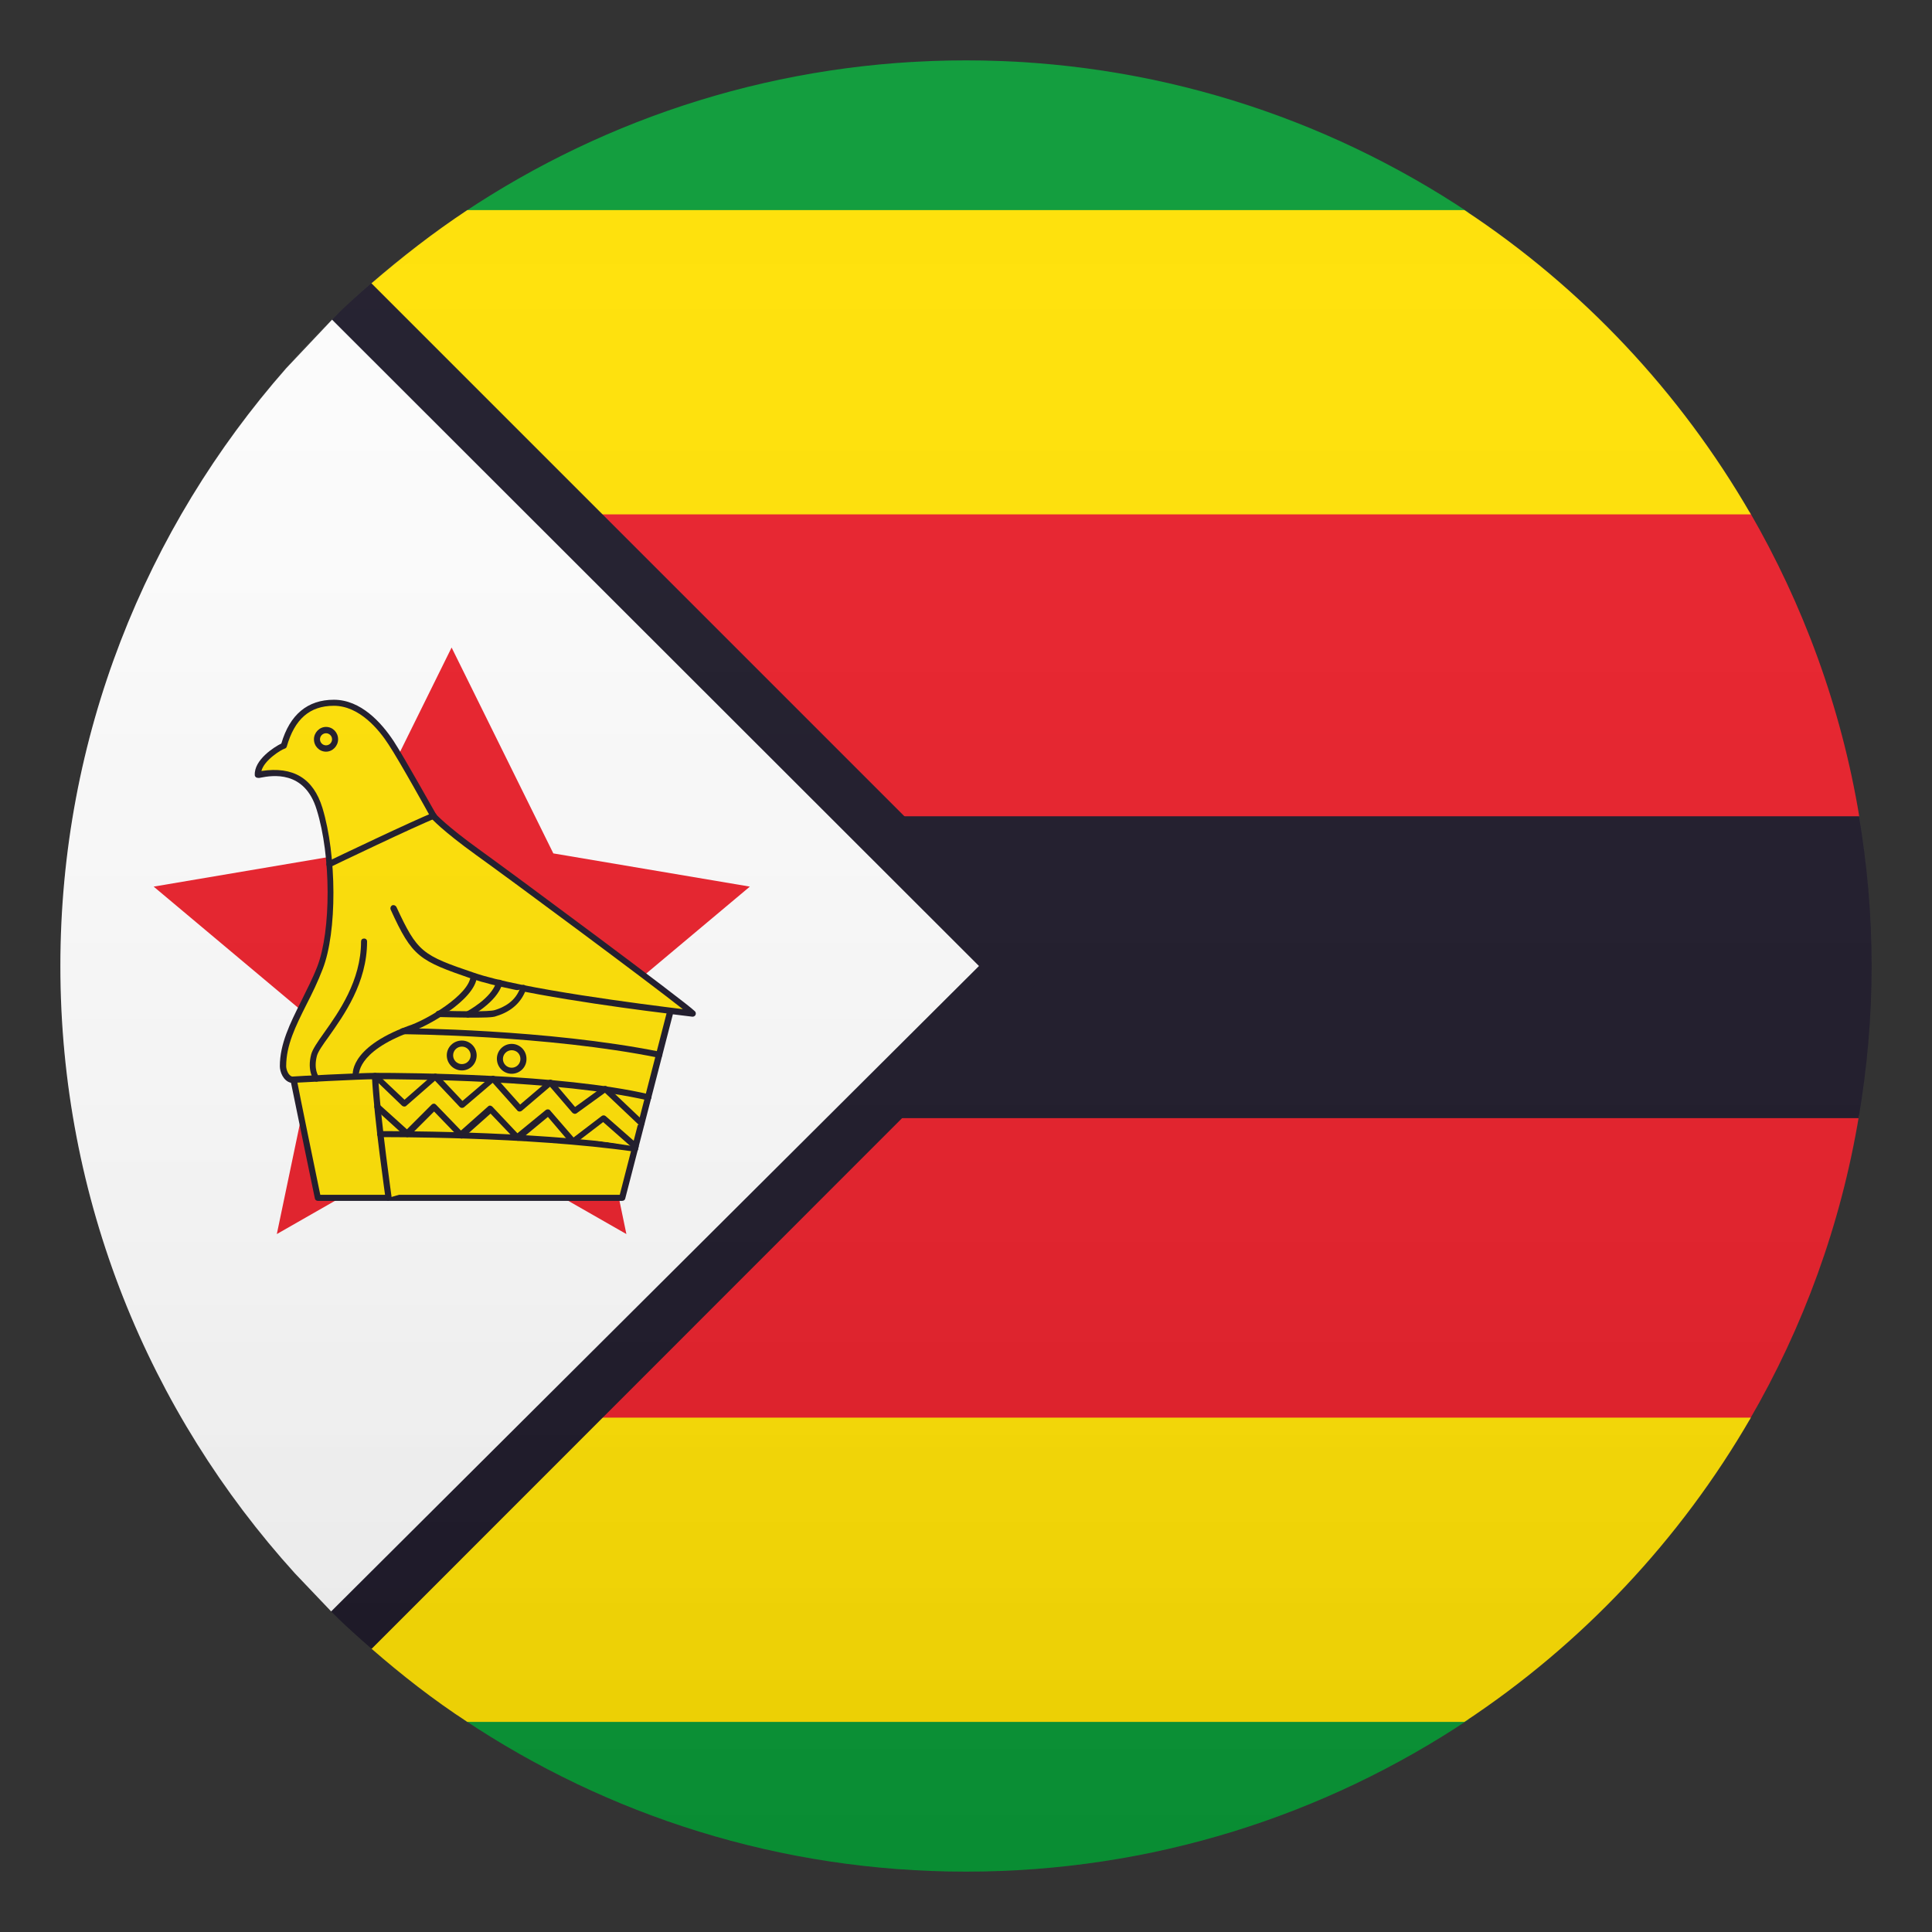
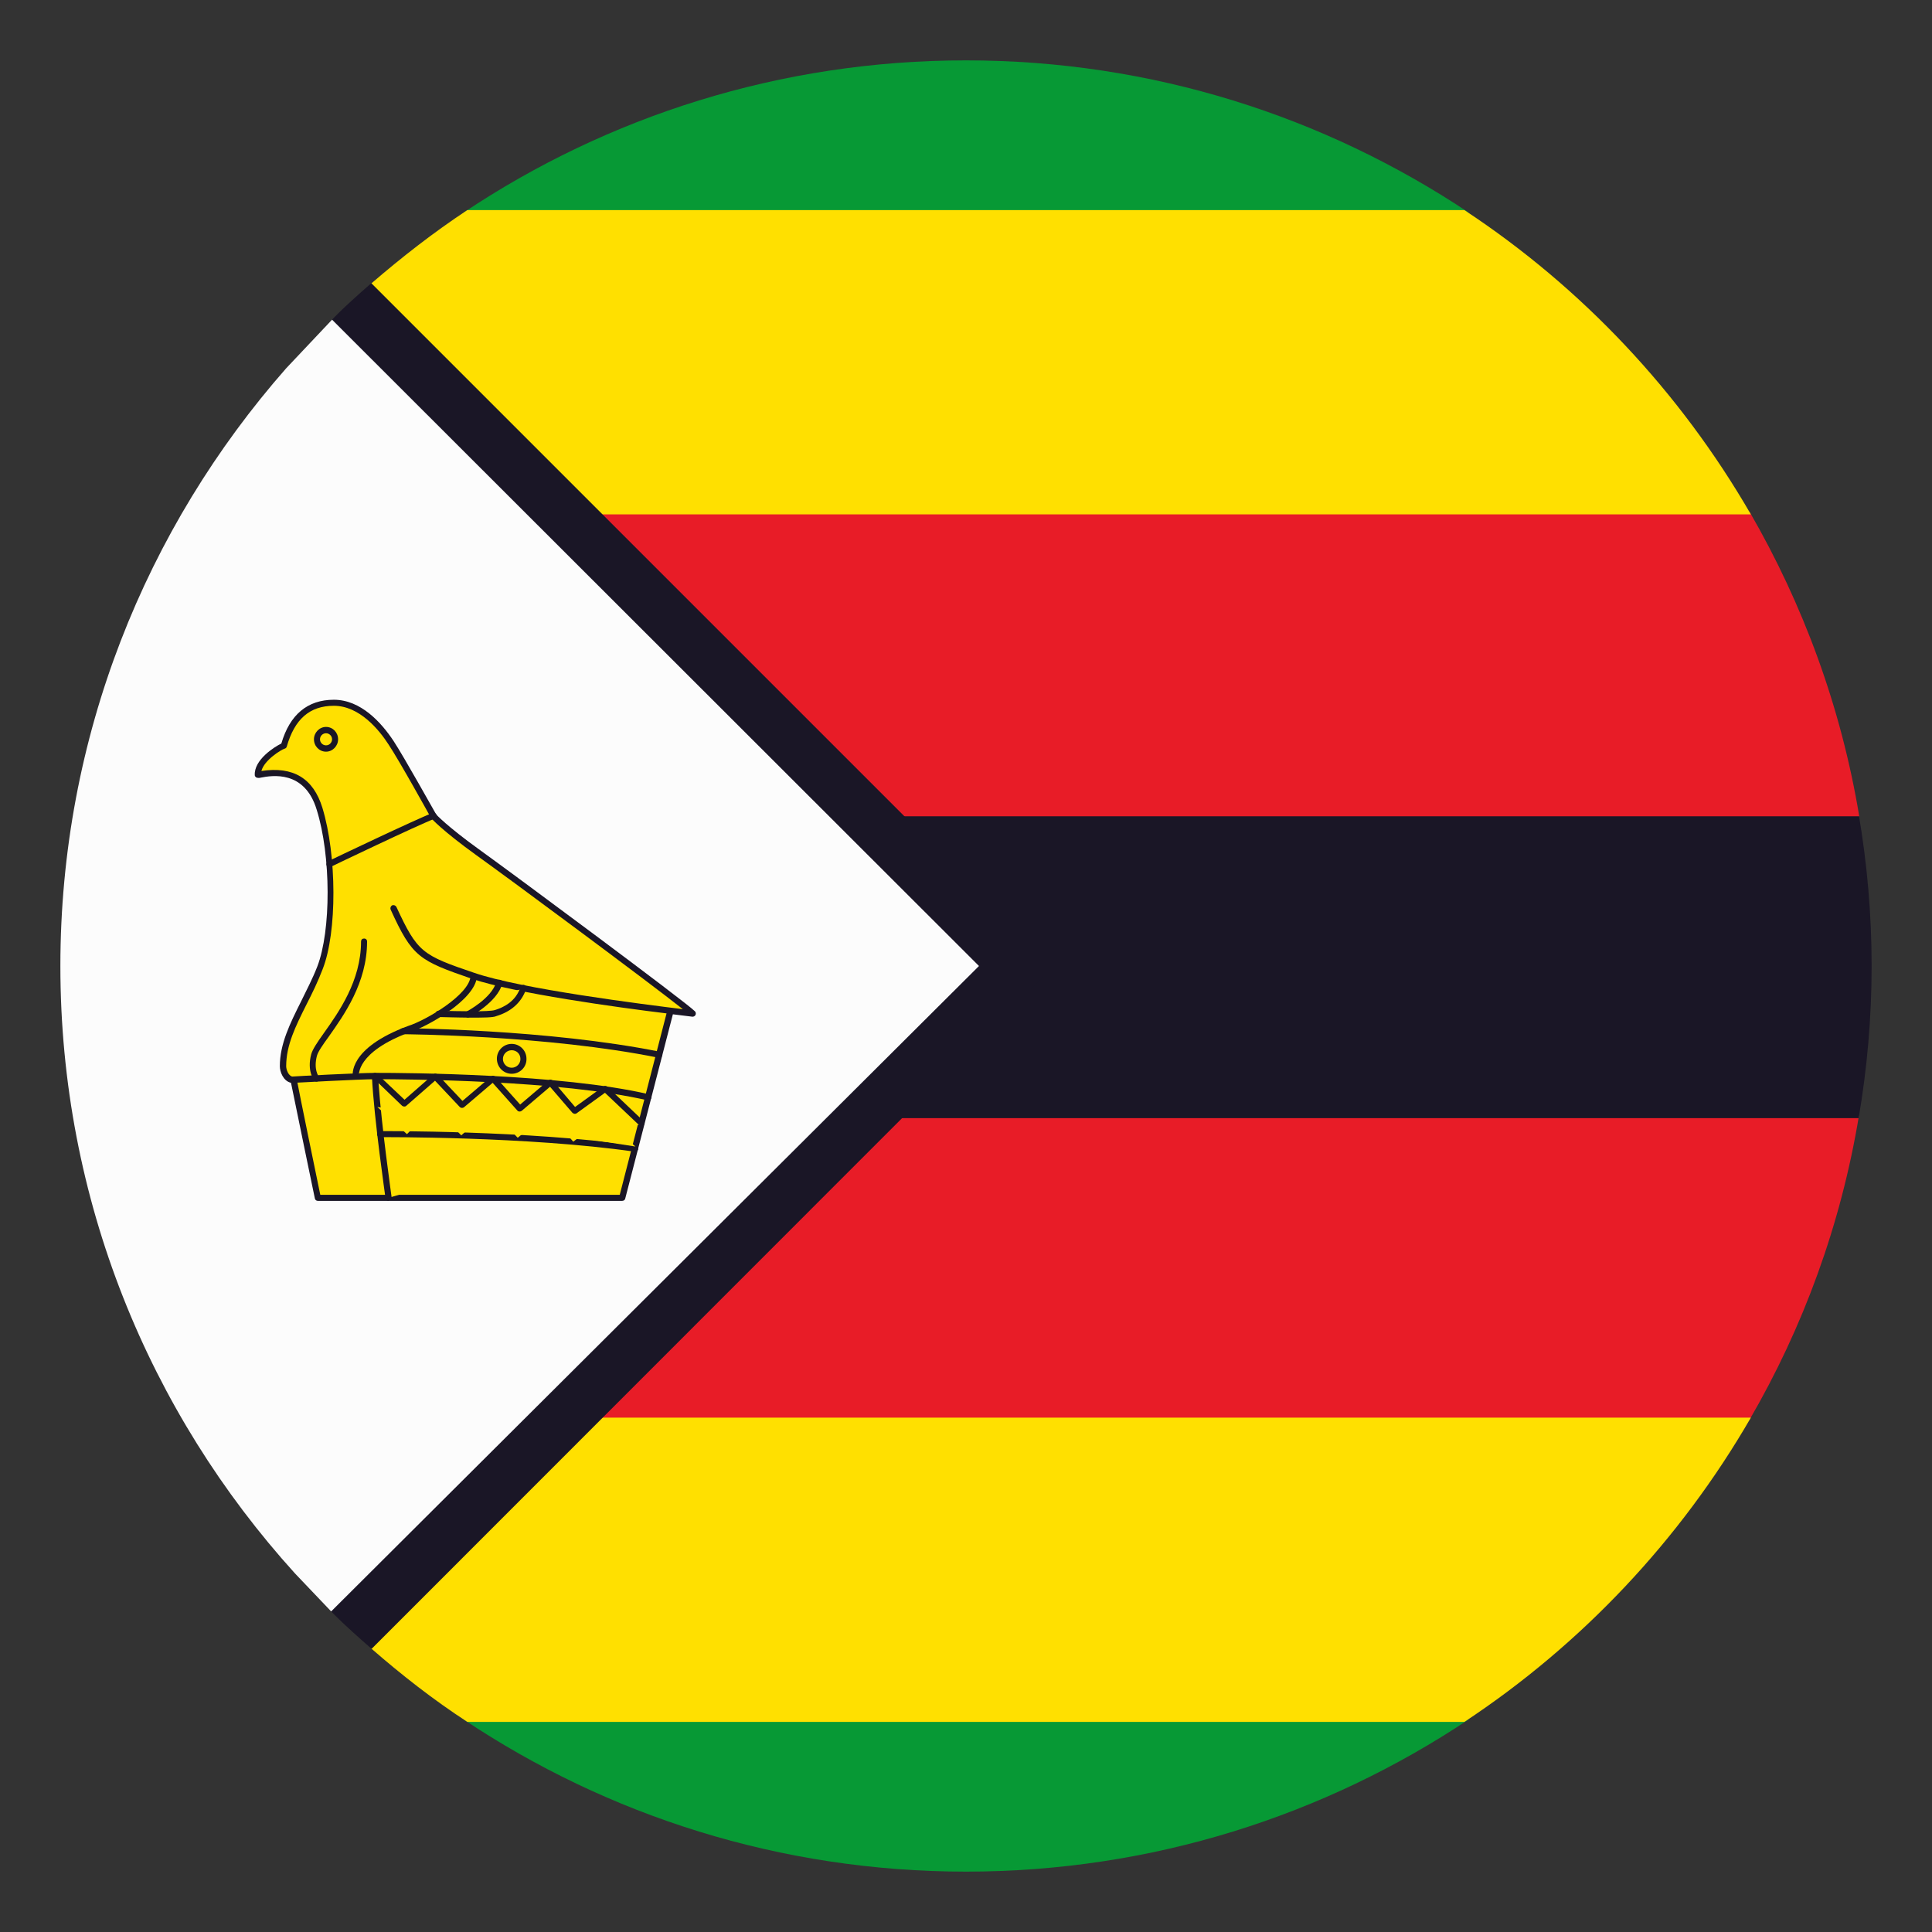
<svg xmlns="http://www.w3.org/2000/svg" version="1.1" id="Layer_1" x="0px" y="0px" width="64px" height="64px" viewBox="0 0 64 64" style="enable-background:new 0 0 64 64;" xml:space="preserve">
  <rect x="0" y="0" width="64" height="64" fill="#333333" stroke="none" />
  <path fill="#079935" d="M32,2c-6.16,0-11.88,1.86-16.64,5.04h33.29C43.88,3.86,38.16,2,32,2z" />
  <path fill="#079935" d="M32,62c6.16,0,11.88-1.86,16.65-5.04H15.36C20.12,60.14,25.84,62,32,62z" />
  <path fill="#E81C27" d="M7.05,47.04h50.9c1.78-3.06,3.03-6.46,3.63-10.08H3.42C4.02,40.58,5.27,43.98,7.05,47.04z" />
  <path fill="#1A1626" d="M3,32c0,1.72,0.15,3.4,0.43,5.04h58.14C61.85,35.4,62,33.72,62,32c0-1.72-0.15-3.4-0.43-5.04H3.43  C3.15,28.6,3,30.28,3,32z" />
  <path fill="#E81C27" d="M3.42,27.04h58.17c-0.6-3.62-1.86-7.02-3.63-10.08H7.05C5.27,20.02,4.02,23.42,3.42,27.04z" />
  <path fill="#FFE000" d="M12.3,17.04H58c-2.34-4.05-5.59-7.51-9.49-10.08H15.48c-1.12,0.74-2.17,1.56-3.18,2.43V17.04z" />
  <path fill="#FFE000" d="M12.3,46.96v7.65c1.01,0.88,2.06,1.7,3.18,2.43h33.03c3.89-2.57,7.15-6.03,9.49-10.08H12.3z" />
  <path fill="#1A1626" d="M12.3,9.38c-1.01,0.88-1.3,1.21-1.3,1.21L29.27,32l-18.3,21.38c0,0,0.33,0.36,1.34,1.24L34.92,32L12.3,9.38z" />
  <path fill="#FCFCFC" d="M11,10.59L9.48,12.2C4.83,17.49,2,24.41,2,32c0,7.75,2.95,14.8,7.77,20.12l1.2,1.26L32.43,32L11,10.59z" />
-   <polygon fill="#E81C27" points="19.32,34 24.84,29.37 18.33,28.27 14.96,21.45 11.59,28.27 5.09,29.37 10.61,34 9.17,40.88   14.96,37.57 20.75,40.88 " />
  <path fill="#FFE000" d="M13.04,30.08c0.71,1.54,0.88,1.64,2.65,2.25c1.77,0.61,6.77,1.18,7.26,1.24c-0.32-0.32-5.95-4.49-7.11-5.33  c-1.16-0.83-1.48-1.21-1.48-1.21s-1.04-1.88-1.4-2.43c-0.36-0.55-1.02-1.33-1.89-1.33c-0.87,0-1.4,0.51-1.66,1.42  c-0.14,0.04-0.89,0.49-0.86,0.96c0.21-0.03,1.57-0.4,2.03,1.12c0.47,1.53,0.5,4.04,0.01,5.27c-0.48,1.24-1.23,2.17-1.23,3.26  c0,0.15,0.1,0.45,0.35,0.45c0.09,0.48,0.8,3.91,0.8,3.91h10.09l1.6-6.19" />
  <path fill="#FFE000" d="M13.04,30.08c0.71,1.54,0.88,1.64,2.65,2.25c1.77,0.61,6.77,1.18,7.26,1.24c-0.32-0.32-5.95-4.49-7.11-5.33  c-1.16-0.83-1.48-1.21-1.48-1.21s-1.04-1.88-1.4-2.43c-0.36-0.55-1.02-1.33-1.89-1.33c-0.87,0-1.4,0.51-1.66,1.42  c-0.14,0.04-0.89,0.49-0.86,0.96c0.21-0.03,1.57-0.4,2.03,1.12c0.47,1.53,0.5,4.04,0.01,5.27c-0.48,1.24-1.23,2.17-1.23,3.26  c0,0.15,0.1,0.45,0.35,0.45c0.09,0.48,0.8,3.91,0.8,3.91h10.09l1.6-6.19" />
  <path fill="#1A1626" d="M20.61,39.78H10.53c-0.05,0-0.09-0.03-0.1-0.08c-0.01-0.03-0.65-3.15-0.79-3.83c-0.26-0.06-0.37-0.37-0.37-0.55  c0-0.74,0.34-1.42,0.7-2.14c0.18-0.37,0.38-0.75,0.54-1.16c0.46-1.19,0.46-3.67-0.02-5.2c-0.4-1.32-1.49-1.13-1.85-1.06  c-0.03,0.01-0.06,0.01-0.08,0.01c-0.03,0-0.06-0.01-0.08-0.02c-0.02-0.02-0.04-0.04-0.04-0.07c-0.03-0.51,0.65-0.94,0.88-1.05  c0.28-0.96,0.87-1.45,1.74-1.45c0.89,0,1.57,0.75,1.98,1.37c0.36,0.55,1.36,2.35,1.41,2.43l0,0c0,0,0.34,0.38,1.45,1.18  c1.1,0.79,6.79,5.01,7.12,5.34c0.03,0.03,0.04,0.08,0.02,0.12c-0.02,0.04-0.06,0.06-0.1,0.06c-0.1-0.01-0.33-0.04-0.65-0.08  l-1.58,6.11C20.7,39.75,20.66,39.78,20.61,39.78z M10.61,39.58h9.92l1.55-6.01c-1.64-0.2-5.03-0.67-6.43-1.14  c-1.77-0.61-1.99-0.72-2.71-2.3c-0.02-0.05,0-0.11,0.05-0.14c0.05-0.02,0.11,0,0.14,0.05c0.7,1.51,0.85,1.6,2.59,2.19  c1.54,0.53,5.61,1.04,6.9,1.2c-1.16-0.92-5.68-4.27-6.84-5.1c-1.15-0.83-1.48-1.21-1.5-1.23c-0.02-0.04-1.05-1.9-1.41-2.44  c-0.31-0.48-0.96-1.28-1.81-1.28c-0.8,0-1.3,0.44-1.56,1.35c-0.01,0.04-0.04,0.06-0.07,0.07c-0.11,0.03-0.68,0.38-0.77,0.74  c1.05-0.16,1.72,0.24,2.02,1.22c0.48,1.57,0.49,4.12,0.01,5.34c-0.16,0.42-0.35,0.81-0.54,1.18C9.79,34,9.48,34.62,9.48,35.32  c0,0.1,0.07,0.35,0.25,0.35c0.05,0,0.09,0.03,0.1,0.08C9.91,36.19,10.5,39.05,10.61,39.58z" />
-   <path fill="#FFE000" d="M9.73,35.77c0,0,2.15-0.12,2.73-0.12c0.58,0,6,0.01,9.01,0.71" />
  <path fill="#1A1626" d="M21.47,36.45c-0.01,0-0.01,0-0.02,0c-2.89-0.67-8-0.7-8.99-0.7c-0.57,0-2.7,0.12-2.73,0.12  c-0.06,0-0.1-0.04-0.11-0.1c0-0.06,0.04-0.11,0.1-0.11c0.09-0.01,2.16-0.12,2.74-0.12c1,0,6.13,0.03,9.04,0.71  c0.05,0.01,0.09,0.07,0.08,0.12C21.56,36.42,21.52,36.45,21.47,36.45z" />
  <path fill="#FFE000" d="M10.49,35.73c0,0-0.21-0.26-0.08-0.78c0.14-0.52,1.66-1.86,1.66-3.75" />
  <path fill="#1A1626" d="M10.49,35.83c-0.03,0-0.06-0.01-0.08-0.04c-0.01-0.01-0.25-0.31-0.1-0.87c0.05-0.17,0.2-0.39,0.42-0.7  c0.49-0.69,1.23-1.73,1.23-3.03c0-0.06,0.04-0.1,0.1-0.1c0.06,0,0.1,0.04,0.1,0.1c0,1.37-0.77,2.44-1.27,3.15  c-0.19,0.26-0.35,0.49-0.39,0.63c-0.12,0.45,0.05,0.68,0.06,0.69c0.03,0.04,0.03,0.11-0.02,0.14  C10.54,35.82,10.51,35.83,10.49,35.83z" />
  <path fill="#FFE000" d="M11.79,35.65c0,0-0.17-0.85,1.76-1.57c0.54-0.17,2.1-1.04,2.15-1.75" />
  <path fill="#1A1626" d="M11.79,35.75c-0.05,0-0.09-0.03-0.1-0.08c-0.01-0.04-0.17-0.94,1.82-1.68c0.58-0.18,2.04-1.03,2.08-1.66  c0-0.05,0.05-0.09,0.1-0.09c0,0,0,0,0.01,0c0.06,0,0.1,0.05,0.1,0.11c-0.06,0.78-1.67,1.67-2.22,1.84c-1.8,0.67-1.69,1.44-1.69,1.45  c0.01,0.06-0.03,0.11-0.08,0.12C11.8,35.75,11.79,35.75,11.79,35.75z" />
  <path fill="#FFE000" d="M13.34,34.16c0,0,4.74,0.02,8.5,0.78" />
  <path fill="#1A1626" d="M21.84,35.04c-0.01,0-0.01,0-0.02,0c-3.7-0.75-8.43-0.78-8.48-0.78c-0.06,0-0.1-0.05-0.1-0.1  c0-0.06,0.05-0.1,0.1-0.1l0,0c0.05,0,4.79,0.03,8.52,0.78c0.06,0.01,0.09,0.06,0.08,0.12C21.93,35.01,21.89,35.04,21.84,35.04z" />
  <path fill="#FFE000" d="M14.53,33.59c0,0,1.63,0.06,1.9-0.02c0.27-0.08,0.74-0.27,0.92-0.83" />
  <path fill="#1A1626" d="M15.62,33.71c-0.48,0-1-0.02-1.09-0.02c-0.06,0-0.1-0.05-0.1-0.11c0-0.06,0.05-0.1,0.1-0.1c0,0,0,0,0,0  c0.65,0.02,1.68,0.04,1.86-0.02c0.3-0.09,0.7-0.29,0.85-0.76c0.02-0.05,0.08-0.09,0.13-0.07c0.05,0.02,0.08,0.08,0.06,0.13  c-0.15,0.44-0.49,0.75-0.99,0.9C16.34,33.71,15.99,33.71,15.62,33.71z" />
  <path fill="#FFE000" d="M15.5,33.61c0,0,0.87-0.46,1.04-1.04" />
  <path fill="#1A1626" d="M15.5,33.71c-0.04,0-0.07-0.02-0.09-0.06c-0.03-0.05-0.01-0.11,0.04-0.14c0.01,0,0.84-0.44,0.99-0.98  c0.02-0.05,0.07-0.09,0.13-0.07c0.05,0.01,0.09,0.07,0.07,0.13c-0.18,0.62-1.06,1.08-1.09,1.1C15.53,33.71,15.51,33.71,15.5,33.71z" />
  <path fill="#FFE000" d="M12.87,39.68c0,0-0.37-2.58-0.45-4.03l0.97,0.93l1.03-0.9l0.89,0.94l1.02-0.87l0.88,0.99l1.01-0.86l0.81,0.94  l1.01-0.73l1.2,1.14" />
  <path fill="#1A1626" d="M12.87,39.78c-0.05,0-0.09-0.04-0.1-0.09c0-0.03-0.38-2.61-0.45-4.04c0-0.04,0.02-0.08,0.06-0.1  c0.04-0.02,0.08-0.01,0.11,0.02l0.91,0.86l0.96-0.84c0.04-0.04,0.1-0.03,0.14,0.01l0.82,0.87l0.95-0.81  c0.04-0.04,0.1-0.03,0.14,0.01l0.82,0.92l0.94-0.8c0.04-0.04,0.11-0.03,0.14,0.01l0.74,0.87l0.94-0.68c0.04-0.03,0.1-0.02,0.13,0.01  l1.2,1.14c0.04,0.04,0.04,0.1,0,0.14c-0.04,0.04-0.1,0.04-0.14,0l-1.14-1.08l-0.94,0.68c-0.04,0.03-0.1,0.02-0.14-0.02l-0.74-0.86  l-0.94,0.8c-0.04,0.03-0.11,0.03-0.14-0.01l-0.82-0.92l-0.95,0.81c-0.04,0.03-0.1,0.03-0.14-0.01l-0.82-0.87l-0.95,0.83  c-0.04,0.04-0.1,0.03-0.14,0l-0.78-0.75c0.1,1.45,0.43,3.74,0.43,3.76c0.01,0.06-0.03,0.11-0.09,0.12  C12.88,39.78,12.87,39.78,12.87,39.78z" />
  <path fill="#FFE000" d="M21.03,38.05c-3.61-0.52-8.44-0.48-8.44-0.48" />
  <path fill="#1A1626" d="M21.03,38.15c0,0-0.01,0-0.01,0c-3.56-0.51-8.38-0.48-8.43-0.48h0c-0.06,0-0.1-0.05-0.1-0.1  c0-0.06,0.05-0.1,0.1-0.1c0.04,0,4.88-0.03,8.46,0.48c0.06,0.01,0.09,0.06,0.09,0.12C21.13,38.12,21.08,38.15,21.03,38.15z" />
  <path fill="#FFE000" d="M10.91,28.63c0,0,2.94-1.4,3.45-1.6" />
  <path fill="#1A1626" d="M10.91,28.73c-0.04,0-0.07-0.02-0.09-0.06c-0.02-0.05,0-0.11,0.05-0.14c0.12-0.06,2.95-1.41,3.46-1.6  c0.05-0.02,0.11,0.01,0.13,0.06c0.02,0.05-0.01,0.11-0.06,0.13c-0.51,0.19-3.42,1.58-3.45,1.6C10.94,28.73,10.93,28.73,10.91,28.73z  " />
  <polyline fill="#FFE000" points="12.5,36.67 13.48,37.57 14.38,36.68 15.28,37.61 16.25,36.75 17.15,37.69 18.16,36.86 18.99,37.82   19.99,37.05 21.05,37.98 " />
-   <path fill="#1A1626" d="M21.05,38.08c-0.02,0-0.05-0.01-0.07-0.03l-1-0.88l-0.94,0.72c-0.04,0.03-0.11,0.03-0.14-0.01L18.15,37  l-0.93,0.77c-0.04,0.03-0.1,0.03-0.14-0.01l-0.83-0.87l-0.9,0.8c-0.04,0.04-0.11,0.03-0.14-0.01l-0.83-0.86l-0.82,0.82  c-0.04,0.04-0.1,0.04-0.14,0l-0.99-0.9c-0.04-0.04-0.04-0.1-0.01-0.15c0.04-0.04,0.1-0.04,0.14-0.01l0.92,0.83l0.82-0.82  c0.02-0.02,0.05-0.03,0.07-0.03h0c0.03,0,0.05,0.01,0.07,0.03l0.83,0.86l0.9-0.8c0.04-0.04,0.1-0.03,0.14,0.01l0.83,0.88l0.94-0.77  c0.04-0.03,0.11-0.03,0.14,0.01L19,37.68l0.93-0.71c0.04-0.03,0.09-0.03,0.13,0l1.06,0.93c0.04,0.04,0.05,0.1,0.01,0.15  C21.11,38.07,21.08,38.08,21.05,38.08z" />
  <path fill="#FFE000" d="M15.3,34.57c0.22,0,0.39,0.18,0.39,0.39c0,0.22-0.17,0.39-0.39,0.39c-0.22,0-0.39-0.17-0.39-0.39  C14.91,34.75,15.08,34.57,15.3,34.57z" />
-   <path fill="#1A1626" d="M15.3,35.46c-0.27,0-0.5-0.22-0.5-0.5c0-0.27,0.22-0.49,0.5-0.49c0.27,0,0.49,0.22,0.49,0.49  C15.79,35.24,15.57,35.46,15.3,35.46z M15.3,34.67c-0.16,0-0.29,0.13-0.29,0.29c0,0.16,0.13,0.29,0.29,0.29  c0.16,0,0.29-0.13,0.29-0.29C15.59,34.8,15.46,34.67,15.3,34.67z" />
  <path fill="#FFE000" d="M16.95,34.68c0.21,0,0.39,0.18,0.39,0.39c0,0.22-0.18,0.39-0.39,0.39c-0.22,0-0.39-0.18-0.39-0.39  C16.56,34.86,16.74,34.68,16.95,34.68z" />
  <path fill="#1A1626" d="M16.95,35.57c-0.27,0-0.49-0.22-0.49-0.5c0-0.27,0.22-0.49,0.49-0.49c0.27,0,0.49,0.22,0.49,0.49  C17.45,35.35,17.22,35.57,16.95,35.57z M16.95,34.79c-0.16,0-0.29,0.13-0.29,0.29c0,0.16,0.13,0.29,0.29,0.29  c0.16,0,0.29-0.13,0.29-0.29C17.24,34.91,17.11,34.79,16.95,34.79z" />
  <path fill="#FFE000" d="M10.8,24.19c0.17,0,0.3,0.14,0.3,0.3c0,0.17-0.13,0.3-0.3,0.3c-0.17,0-0.3-0.14-0.3-0.3  C10.49,24.32,10.63,24.19,10.8,24.19z" />
  <path fill="#1A1626" d="M10.8,24.9c-0.22,0-0.4-0.18-0.4-0.41c0-0.22,0.18-0.41,0.4-0.41c0.22,0,0.4,0.18,0.4,0.41  C11.2,24.71,11.02,24.9,10.8,24.9z M10.8,24.29c-0.11,0-0.2,0.09-0.2,0.2c0,0.11,0.09,0.2,0.2,0.2c0.11,0,0.2-0.09,0.2-0.2  C11,24.38,10.91,24.29,10.8,24.29z" />
  <linearGradient id="SVGID_1_" gradientUnits="userSpaceOnUse" x1="32" y1="62" x2="32" y2="2">
    <stop offset="0" style="stop-color:#1A1A1A" />
    <stop offset="0.102" style="stop-color:#393939;stop-opacity:0.949" />
    <stop offset="0.347" style="stop-color:#7F7F7F;stop-opacity:0.826" />
    <stop offset="0.569" style="stop-color:#B6B6B6;stop-opacity:0.716" />
    <stop offset="0.758" style="stop-color:#DEDEDE;stop-opacity:0.621" />
    <stop offset="0.908" style="stop-color:#F6F6F6;stop-opacity:0.546" />
    <stop offset="1" style="stop-color:#FFFFFF;stop-opacity:0.5" />
  </linearGradient>
-   <circle opacity="0.1" fill="url(#SVGID_1_)" cx="32" cy="32" r="30" />
</svg>